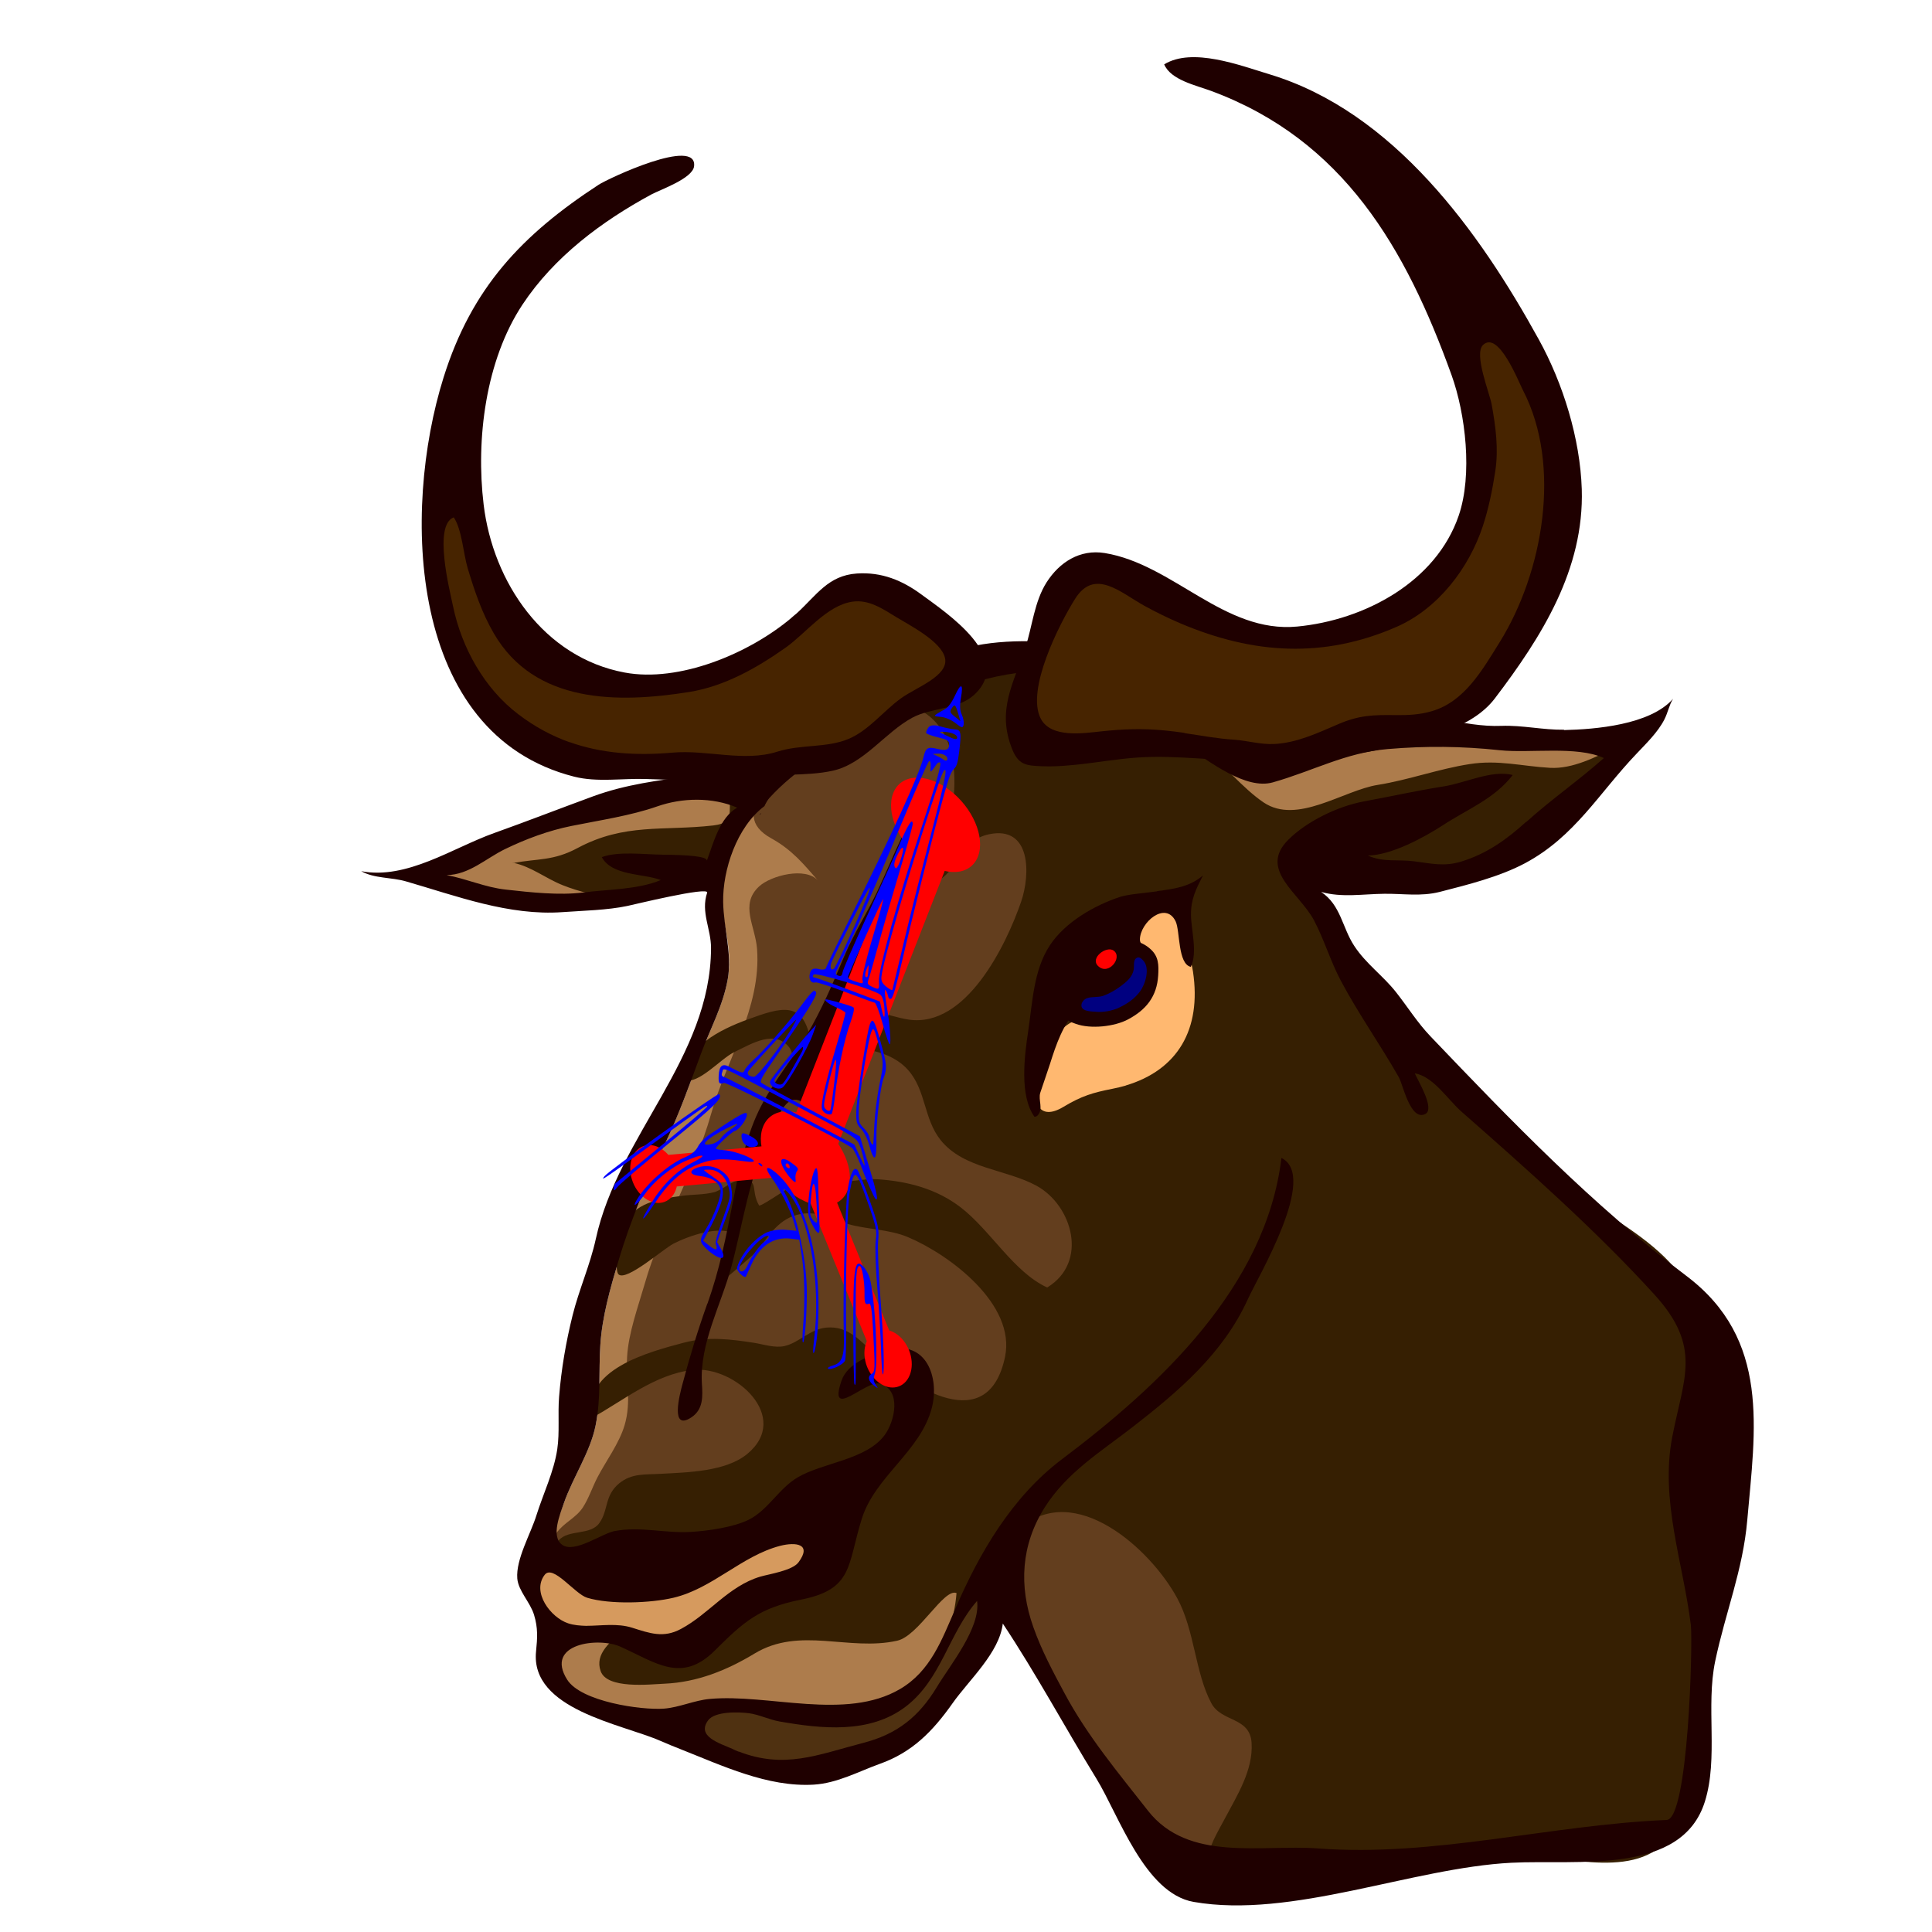
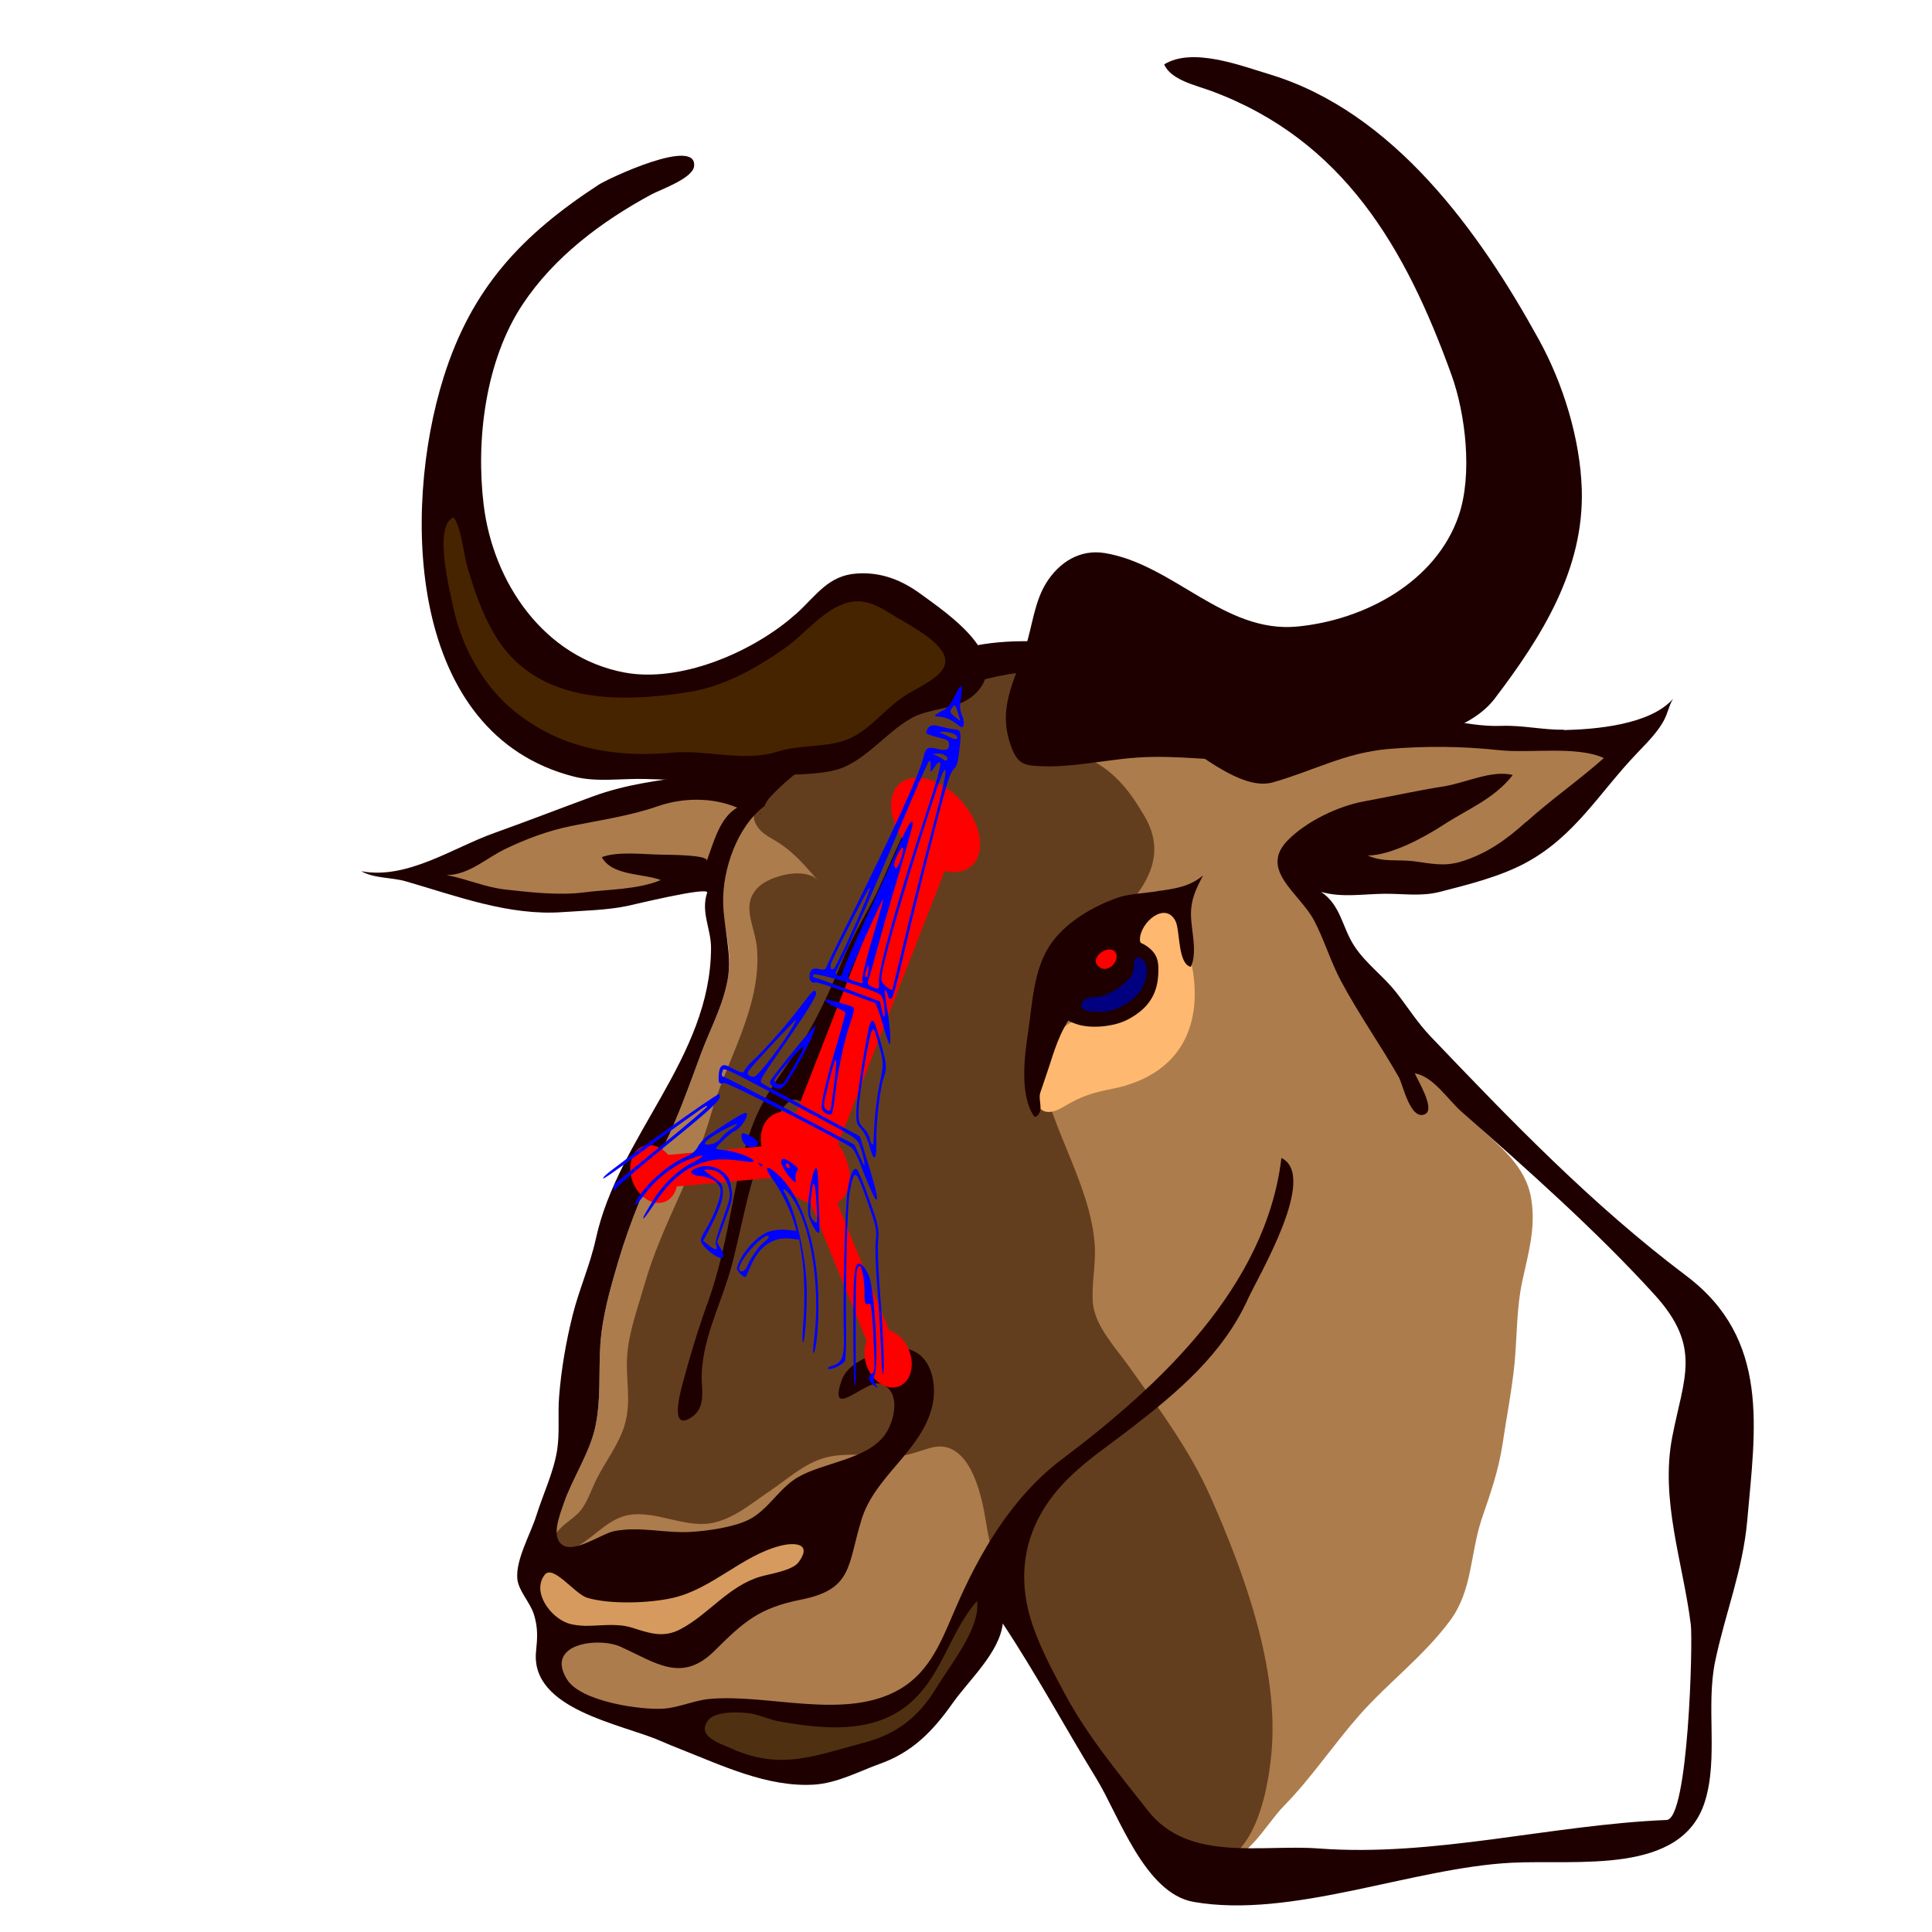
<svg xmlns="http://www.w3.org/2000/svg" xmlns:ns1="http://www.inkscape.org/namespaces/inkscape" xmlns:ns2="http://sodipodi.sourceforge.net/DTD/sodipodi-0.dtd" xmlns:xlink="http://www.w3.org/1999/xlink" id="Ebene_2" xml:space="preserve" overflow="visible" viewBox="0 0 256 256" version="1.1" enable-background="new 0 0 522.521 296.74" ns1:version="0.91 r13725" ns2:docname="Gnu-Head-v2.svg" style="overflow:visible">
  <defs id="defs283">
    <defs id="defs5">
      <rect width="400" height="150" x="113.69" y="130.31" id="XMLID_1_" />
    </defs>
    <clipPath id="XMLID_3_">
      <use id="use9" xlink:href="#XMLID_1_" x="0" y="0" width="522.521" height="296.74" />
    </clipPath>
  </defs>
  <ns2:namedview pagecolor="#ffffff" bordercolor="#666666" borderopacity="1" objecttolerance="10" gridtolerance="10" guidetolerance="10" ns1:pageopacity="0" ns1:pageshadow="2" ns1:window-width="1217" ns1:window-height="776" id="namedview281" showgrid="false" fit-margin-top="0" fit-margin-left="0" fit-margin-right="0" fit-margin-bottom="0" ns1:zoom="1.4142136" ns1:cx="155.24392" ns1:cy="169.45385" ns1:window-x="63" ns1:window-y="24" ns1:window-maximized="1" ns1:current-layer="Ebene_2" />
  <rect height="37.37" width="189.96" y="120.87" x="-202.051" display="none" id="rect63" style="fill:#ffffff;display:none" />
  <rect id="button_2_" height="14" width="138" onclick="window.open('http://www.google.de')" y="156.57" x="-236.421" style="opacity:0;fill:#7a4f22" />
  <path d="m 198.774,98.131 c -1.974,-0.116 -3.908,-0.59 -5.855,-0.54 -6.15,0.161 -11.575,0.819 -17.597,-1.35 -3.051,-1.103 -6.085,-2.202 -9.11,-3.163 -8.132,-2.565 -16.351,-6.36 -25.06,-5.989 -3.788,0.151 -7.392,1.11 -11.127,1.801 -5.728,1.066 -11.208,2.487 -16.466,5.051 -3.379,1.654 -6.434,4.15 -9.3,6.6 -1.161,0.998 -2.256,1.972 -3.259,2.981 -2.433,0.166 -4.519,0.53 -6.933,0.423 -2.229,-0.099 -4.884,0.174 -7.014,0.858 -1.766,0.561 -3.146,1.383 -5.008,1.704 -2.952,0.501 -5.544,1.421 -8.5,2.029 -3.181,0.641 -5.368,1.986 -8.222,3.286 -1.157,0.519 -2.512,0.465 -3.697,1.016 -1.707,0.786 -3.4,1.577 -5.159,2.137 1.311,0.49 2.166,1.619 3.447,2.223 1.193,0.569 2.593,0.756 3.852,1.203 1.098,0.388 2.215,0.685 3.355,0.924 2.022,0.412 4.085,0.624 6.178,0.756 6.758,0.416 13.126,-3.767 19.889,-2.81 0.656,0.091 1.355,0.173 2.05,0.212 0.313,4.06 1.934,8.077 1.196,12.234 -0.617,3.534 -2.343,6.626 -3.573,9.954 -1.484,4.023 -2.892,7.993 -4.743,11.867 -2.41,5.065 -4.613,10.238 -6.2,15.614 -1.058,3.586 -2.126,7.279 -2.37,11.044 -0.24,3.682 0.107,7.008 -0.632,10.707 -0.712,3.516 -3.013,6.859 -4.194,10.25 -1.136,3.283 -2.953,6.399 -3.354,9.91 -0.297,2.56 1.156,4.752 1.244,7.141 0.067,2 -0.843,4.177 0.677,5.982 1.34,1.576 4.335,2.709 6.136,3.983 10.22,7.209 25.81,9.748 36.325,2.239 6.779,-4.839 13.837,-11.285 17.328,-18.963 -0.475,1.038 4.039,6.339 4.619,7.463 1.228,2.378 2.075,5.058 3.355,7.439 3.054,5.717 7.192,10.63 11.054,15.565 2.162,2.768 4.45,6.119 8.179,6.776 4.704,0.817 7.081,-4.596 9.925,-7.488 3.441,-3.48 6.497,-8.062 9.942,-11.964 3.834,-4.328 8.559,-7.844 12.006,-12.52 2.991,-4.06 2.606,-8.832 4.237,-13.631 1.126,-3.279 2.194,-6.323 2.711,-9.805 0.514,-3.492 1.218,-7.037 1.576,-10.574 0.346,-3.685 0.253,-7.344 1.041,-11 0.787,-3.665 1.799,-6.997 1.175,-10.825 -0.72,-4.508 -4.244,-6.958 -7.248,-9.91 -2.609,-2.554 -3.568,-5.904 -5.844,-8.637 -1.445,-1.722 -3.487,-3.576 -5.159,-5.205 -1.961,-1.915 -4.72,-2.797 -6.306,-5.134 -1.117,-1.637 -1.773,-4.366 -2.644,-6.215 -0.683,-1.452 -2.504,-3.956 -1.826,-6.099 0.736,-2.35 2.796,-1.641 5.443,-1.854 5.057,-0.389 10.683,0.828 15.565,-0.899 4.284,-1.527 9.065,-4.688 12.35,-7.829 2.723,-2.627 4.51,-6.208 7.347,-8.613 -4.917,0.837 -10.52,-0.154 -15.482,-0.345 -0.07,0.042 -0.181,0.042 -0.293,0.028 z" id="path19" ns1:connector-curvature="0" style="fill:#ad7c4c" />
  <path d="m 93.55,201.918 c 3.233,-0.272 5.831,-2.588 8.419,-4.323 3.02,-2.038 5.254,-4.346 8.891,-4.732 2.738,-0.297 5.439,0.096 8.18,0.038 1.891,-0.004 4.056,-1.319 5.685,-1.232 4.032,0.241 5.399,6.693 5.886,9.809 0.678,4.323 1.678,7.411 3.129,11.479 1.419,3.943 2.267,7.671 5.107,10.795 2.55,2.811 4.921,5.263 6.995,8.483 3.037,4.727 10.192,19.002 17.32,13.765 3.66,-2.684 4.9,-9.342 5.307,-13.65 1.047,-11.198 -3.572,-23.824 -8.006,-33.88 -2.766,-6.284 -6.864,-11.772 -10.823,-17.343 -1.77,-2.493 -4.533,-5.402 -4.815,-8.384 -0.241,-2.258 0.391,-5.153 0.247,-7.582 -0.512,-8.694 -6.746,-16.687 -7.467,-25.465 -0.448,-5.453 2.828,-10.818 6.638,-14.531 4.697,-4.598 11.611,-9.935 7.407,-17.024 -1.399,-2.352 -2.625,-4.2 -4.772,-5.958 -1.731,-1.415 -3.976,-2.183 -5.566,-3.763 -1.833,-1.826 -2.285,-4.091 -3.326,-6.348 -3.054,-6.642 -10.641,-2.614 -15.498,-0.228 -5.156,2.528 -10.384,4.962 -15.142,8.243 -3.621,2.501 -11.345,7.569 -5.138,11.004 2.796,1.544 4.345,3.494 6.185,5.591 -1.643,-1.863 -6.253,-0.676 -7.819,0.784 -2.584,2.413 -0.493,5.205 -0.26,8.285 0.581,7.776 -4.095,14.725 -6.119,21.947 -2.194,7.785 -6.561,14.664 -8.774,22.441 -0.867,3.009 -2.162,6.526 -2.329,9.688 -0.176,3.139 0.596,5.903 -0.331,9.025 -0.723,2.427 -2.459,4.718 -3.618,6.947 -0.655,1.285 -1.135,2.747 -1.911,3.946 -0.938,1.422 -2.507,2.004 -3.484,3.369 -1.591,2.156 0.042,3.013 2.085,2.122 2.472,-1.083 4.263,-3.607 6.93,-4.362 3.307,-0.934 7.132,1.23 10.587,1.051 0.07,-0.014 0.14,-0.028 0.209,-0.014 z" id="path21" ns1:connector-curvature="0" style="fill:#633e1e" />
-   <path d="m 114.863,92.743 c -3.202,2.377 -6.058,5.175 -9.219,7.604 -1.484,1.147 -3.111,2.462 -4.859,3.179 -0.99,0.398 -2.877,0.297 -3.561,1.332 -1.305,1.995 0.762,4.126 -2.729,4.521 -6.653,0.752 -11.724,-0.343 -17.952,2.983 -3.226,1.732 -5.223,1.376 -8.525,1.989 -0.145,-0.064 -0.137,-0.071 0.013,-0.025 2.403,0.519 4.237,2.048 6.508,2.958 4.38,1.754 10.067,2.419 14.637,1.066 5.649,-1.675 6.62,-6.44 9.755,-10.863 3.682,-5.171 11.374,-7.339 16.612,-10.538 3.009,-1.838 4.744,-4.653 7.911,-1.78 3.175,2.879 3.33,7.956 2.745,11.848 -0.461,2.937 -1.347,4.727 -2.727,7.266 -1.128,2.07 -1.263,3.69 1.022,2.295 2.568,-1.563 2.797,-5.263 6.592,-6.042 5.552,-1.132 5.457,5.316 4.226,8.922 -2.008,5.841 -7.323,16.76 -14.906,15.643 -2.938,-0.435 -5.799,-2.166 -8.688,-0.356 -1.616,1.016 -2.172,3.48 -4.265,3.42 -0.907,-5.721 -3.908,-4.718 -8.434,-3.061 -3.456,1.27 -8.443,3.616 -8.333,8.005 1.847,0.636 4.787,-2.807 6.557,-3.672 2.451,-1.199 5.46,-3.062 7.365,-0.617 0.874,1.131 0.137,4.498 2.63,3.33 2.536,-4.402 10.041,-3.833 13.084,-0.374 2.398,2.691 2.049,6.439 4.311,9.284 3.071,3.833 8.672,3.845 12.722,6.063 4.737,2.599 6.91,10.112 1.406,13.474 -4.419,-2.007 -7.541,-7.608 -11.473,-10.622 -3.219,-2.473 -7.04,-3.456 -11.033,-3.72 -1.657,-0.095 -3.305,0.342 -4.953,0.332 -1.221,-0.02 -2.906,-0.762 -4.016,-0.653 -1.047,0.105 -6.515,4.117 -6.709,3.784 -1.231,-2.133 0.209,-3.496 -2.588,-3.368 -0.803,0.038 -2.394,1.364 -3.34,1.613 -1.368,0.366 -2.903,0.294 -4.313,0.494 -3.107,0.426 -6.217,0.844 -7.815,3.996 -0.442,0.868 -1.242,5.829 -0.542,6.425 1.066,0.888 5.893,-3.373 7.236,-4.073 1.914,-0.997 6.193,-2.55 8.224,-1.245 -0.461,1.985 -0.659,3.817 -1.216,5.735 -0.034,0.103 3.932,-3.246 4.416,-3.902 1.583,-2.198 2.953,-4.271 5.918,-4.598 2.109,-0.205 3.76,0.821 5.741,1.379 2.571,0.745 5.502,0.698 7.995,1.745 5.527,2.323 14.336,8.905 12.878,15.871 -2.237,10.649 -12.31,4.069 -17.173,-0.315 -2.092,-1.881 -3.635,-3.831 -6.525,-3.559 -2.194,0.218 -3.547,1.974 -5.482,2.431 -1.269,0.314 -2.811,-0.216 -4.109,-0.423 -3.124,-0.484 -6.092,-0.844 -9.227,-0.024 -4.706,1.251 -13.567,3.534 -12.249,9.989 4.166,-2.274 8.373,-5.813 13.403,-6.367 5.576,-0.578 13.114,6.267 7.188,11.146 -2.842,2.334 -7.912,2.424 -11.406,2.617 -2.103,0.133 -3.869,-0.113 -5.565,1.28 -1.951,1.64 -1.385,3.487 -2.582,5.206 -1.198,1.743 -4.101,0.815 -5.436,2.356 -2.106,2.348 1.981,2.381 3.538,2.431 2.216,0.085 7.386,0.445 8.316,2.793 2.208,5.524 -7.893,7.485 -6.277,12.07 0.836,2.419 6.454,1.767 8.476,1.676 4.317,-0.187 8.267,-1.781 11.92,-3.996 6.004,-3.629 12.481,-0.274 18.886,-1.697 2.843,-0.614 6.197,-7.019 7.875,-6.314 -0.134,1.833 -0.603,3.611 -0.977,5.4 2.726,-4.584 5.321,-10.416 9.384,-13.973 7.275,-6.365 17.314,2.73 20.84,9.257 2.32,4.272 2.356,9.866 4.518,13.909 1.354,2.55 5.115,1.774 5.333,5.261 0.225,3.584 -1.894,6.92 -3.506,9.956 -1.076,2.034 -2.233,3.823 -2.413,6 5.579,0.858 13.377,0.201 19.247,-0.079 7.393,-0.355 14.565,-1.452 21.847,-1.15 6.578,0.271 16.553,3.77 20.796,-3.004 5.156,-8.232 4.316,-26.989 1.629,-36.097 0.529,-6.242 -1.202,-12.352 -0.782,-18.527 0.272,-3.997 2.729,-8.111 2.551,-12.054 -0.502,-11.183 -15.309,-15.383 -22.041,-22.098 -4.154,-4.147 -6.744,-7.807 -11.089,-12.003 -3.983,-3.81 -7.979,-7.577 -11.857,-11.488 -2.401,-2.412 -6.808,-8.601 -6.965,-12.155 -0.211,-4.891 5.862,-2.639 8.614,-2.402 4.692,0.392 10.186,-0.059 14.633,-1.63 2.676,-0.944 5.201,-2.008 7.4,-3.802 3.609,-2.97 7.48,-7.643 10.235,-11.419 -2.694,1.319 -5.749,2.92 -8.755,2.75 -3.752,-0.211 -6.838,-1.093 -10.644,-0.497 -4.12,0.635 -8.073,2.101 -12.182,2.758 -4.565,0.723 -10.665,5.315 -15.116,2.331 -2.825,-1.905 -5.226,-5.048 -8.112,-7.136 -3.745,-2.711 -7.915,-4.937 -11.024,-8.422 -3.608,-4.048 -9.386,-4.759 -14.735,-4.313 -4.168,0.348 -8.067,0.532 -12.012,2.392 -2.317,1.089 -4.578,2.317 -6.658,3.866 z" id="path23" ns1:connector-curvature="0" style="fill:#361f02" ns2:nodetypes="ccccccccccccccccccccccccccccccccccccccccsccccccccccccccccccccccccccccccccccccccccccccccccccccccccc" />
  <path d="m 93.745,172.733 c 1.567,-4.401 2.461,-8.776 3.351,-13.403 0.782,-4.016 1.671,-8.45 3.42,-12.102 1.721,-3.612 4.313,-6.627 6.349,-10.033 1.981,-3.325 3.502,-6.898 4.993,-10.465 1.225,-2.925 2.945,-5.589 4.328,-8.482 2.165,-4.542 4.129,-10.147 7.349,-13.994 -1.527,1.823 -1.045,4.136 -1.886,6.178 -0.847,2.066 -2.128,3.979 -2.916,6.171 -0.87,2.43 -2.064,4.796 -3.046,7.114 -2.177,5.067 -4.124,9.744 -4.9,15.174 -0.621,4.362 -0.234,10.214 -2.648,14.05 -1.471,2.314 -3.344,3.672 -3.054,0.521 0.159,-1.611 3.362,-7.731 0.209,-7.739 -1.615,-0.008 -2.805,3.71 -3.372,4.833 -2.642,5.309 -3.464,11.512 -4.987,17.215 -1.369,5.125 -4.249,10.192 -3.928,15.585 0.109,1.637 0.201,3.367 -1.354,4.427 -2.927,1.967 -1.56,-3.09 -1.235,-4.328 0.977,-3.671 2.024,-7.132 3.308,-10.719 z" id="path31" ns1:connector-curvature="0" style="fill:#1f0000" />
  <path d="m 149.142,143.841 c 6.913,-2.052 10.077,-7.446 8.938,-15.077 -0.233,-1.566 -0.839,-3.117 -0.903,-4.688 -0.067,-1.534 0.959,-3.498 -0.303,-4.852 -1.205,-1.281 -2.36,0.477 -3.154,1.214 -1.105,1.04 -2.663,1.626 -3.221,3.156 -0.223,0.613 -0.022,0.878 0.253,1.429 0.49,0.974 0.399,2.163 0.493,3.23 0.082,0.93 0.176,1.869 0.117,2.79 -0.134,2.011 -1.262,3.355 -3.182,3.947 -1.618,0.501 -3.213,-0.367 -4.786,-0.059 -6.328,1.262 -9.015,15.688 -2.465,11.724 2.401,-1.445 3.916,-1.881 6.434,-2.377 0.656,-0.126 1.242,-0.279 1.814,-0.433 z" id="path33" ns1:connector-curvature="0" style="fill:#ffb870" />
  <path d="m 153.329,118.076 c 2.207,-0.286 4.332,-0.565 6.067,-2.075 -0.932,1.854 -1.612,3.136 -1.584,5.279 0.032,2.024 0.892,4.938 -0.024,6.835 -1.74,-0.389 -1.411,-4.764 -2.008,-6.025 -1.33,-2.757 -4.72,0.126 -4.736,2.403 0.006,0.899 1.164,1.091 1.312,1.957 0.416,2.427 -2.846,3.394 -4.349,4.105 -1.673,0.784 -4.039,1.844 -5.279,3.173 -1.861,1.967 -2.793,4.683 -3.59,7.219 -0.416,1.281 -0.881,2.588 -1.294,3.84 -0.303,0.946 0.431,2.156 -0.32,2.976 -0.128,0.145 -0.268,0.208 -0.456,0.212 -2.01,-2.793 -1.318,-8.104 -0.83,-11.314 0.571,-3.78 0.701,-8.105 2.87,-11.393 2.011,-3.071 5.918,-5.319 9.339,-6.436 1.075,-0.335 2.959,-0.475 4.871,-0.726 z" id="path37" ns1:connector-curvature="0" style="fill:#1f0000" />
  <path d="m 148.095,125.11 c -3.111,1.386 -5.931,5.9 -6.614,8.312 -0.477,1.682 -0.349,1.721 1.061,2.242 1.975,0.72 5.146,0.37 6.938,-0.593 2.408,-1.278 3.819,-3.054 3.986,-5.812 0.08,-1.376 0.074,-2.5 -0.988,-3.468 -1.396,-1.284 -2.917,-1.34 -4.383,-0.684 z" id="path39" ns1:connector-curvature="0" style="fill:#1f0000" />
  <path d="m 148.193,133.555 c 0.052,-0.026 0.105,-0.047 0.161,-0.075 1.072,-0.508 1.996,-1.158 2.709,-2.117 0.702,-0.935 1.362,-3.082 0.43,-4.076 -0.25,-0.272 -0.606,-0.638 -1.002,-0.272 -0.328,0.308 -0.198,1.034 -0.262,1.428 -0.179,1.023 -0.938,1.637 -1.717,2.223 -0.71,0.525 -1.491,0.983 -2.325,1.283 -0.71,0.246 -1.51,0.075 -2.172,0.321 -0.399,0.151 -0.805,0.624 -0.712,1.079 0.145,0.698 1.373,0.669 1.933,0.715 0.935,0.098 2.094,-0.126 2.959,-0.502 z" id="path41" ns1:connector-curvature="0" style="fill:#000080" />
  <path d="m 142.065,101.383 c 2.931,-0.274 5.898,-0.83 8.776,-1.013 5.206,-0.338 10.481,0.516 15.702,0.412 6.014,-0.128 11.957,-0.38 17.741,-1.813 4.691,-1.161 10.763,-2.437 13.798,-6.434 6.197,-8.155 11.841,-17.089 11.511,-27.726 C 209.378,58.134 207.122,50.817 203.902,44.987 196.04,30.703 184.663,14.814 168.215,9.845 164.297,8.661 158.002,6.231 154.261,8.528 c 0.867,2.075 4.217,2.775 6.211,3.516 17.564,6.5 25.807,20.855 31.862,37.643 1.859,5.16 2.811,13.201 0.953,18.633 -3.004,8.796 -12.488,13.854 -21.402,14.701 -9.678,0.921 -16.418,-8.252 -25.504,-9.739 -3.287,-0.53 -5.991,1.209 -7.699,3.877 -1.627,2.558 -1.897,5.833 -2.805,8.627 -1.556,4.758 -3.835,8.25 -1.773,13.449 0.842,2.102 1.807,2.214 3.937,2.296 1.326,0.056 2.666,-0.014 4.02,-0.154 z" id="path43" ns1:connector-curvature="0" style="fill:#1f0000" />
  <path d="M 104.869,81.87 C 99.233,86.624 89.981,90.461 82.777,89.116 72.064,87.124 65.321,77.175 64.083,66.849 63.042,58.193 64.345,47.74 69.237,40.353 73.412,34.047 79.697,29.345 86.321,25.759 87.478,25.135 91.766,23.661 91.968,22.041 92.44,18.089 80.6,23.647 79.321,24.479 69.17,31.107 62.503,38.12 58.776,50.011 c -5.535,17.63 -4.824,47.288 17.304,52.9 3.073,0.777 6.37,0.204 9.501,0.311 4.447,0.145 8.912,0.361 13.338,-0.244 3.651,-0.501 7.94,-0.084 11.413,-0.851 4.162,-0.92 6.927,-5.074 10.559,-7.032 2.462,-1.332 6.038,-1.071 8.157,-2.998 5.42,-4.924 -3.681,-10.904 -6.903,-13.287 -2.572,-1.902 -5.298,-3.037 -8.608,-2.817 -3.792,0.257 -5.333,2.872 -7.95,5.261 -0.251,0.195 -0.475,0.405 -0.726,0.614 z" id="path45" ns1:connector-curvature="0" style="fill:#1f0000" />
  <path d="m 100.863,107.719 -0.184,0.165 c 0.028,0.126 0.098,0.028 0.181,-0.167 z M 207.246,96.693 c -2.773,0.043 -5.53,-0.618 -8.305,-0.511 -5.154,0.209 -10.054,-2.05 -15.247,-1.318 -2.985,0.427 -6.027,0.846 -8.891,1.807 -2.321,0.776 -4.155,2.607 -6.363,3.346 -6.211,2.088 -6.353,-4.937 -9.201,-8.253 -2.493,-2.896 -10.56,-5.188 -14.514,-5.944 -5.013,-0.98 -11.472,-1.258 -16.315,-0.088 -9.784,2.353 -15.265,9.751 -23.81,13.755 -8.528,3.989 -17.272,2.821 -26.024,6.035 -4.344,1.593 -8.857,3.347 -13.12,4.868 -5.446,1.944 -11.544,6.203 -17.592,5.046 1.738,0.988 3.999,0.789 5.926,1.35 6.722,1.941 13.663,4.591 20.77,4.074 2.736,-0.197 5.905,-0.253 8.578,-0.819 0.604,-0.117 10.864,-2.635 10.562,-1.753 -0.868,2.611 0.523,4.772 0.516,7.342 -0.054,14.556 -12.294,24.854 -15.272,38.552 -0.756,3.45 -2.223,6.691 -3.073,10.111 -0.884,3.552 -1.499,7.142 -1.787,10.774 -0.187,2.331 0.091,4.712 -0.244,6.966 -0.437,2.955 -1.861,5.893 -2.757,8.74 -0.755,2.452 -2.745,5.83 -2.539,8.388 0.14,1.651 1.704,3.124 2.218,4.803 0.529,1.743 0.455,3.029 0.267,4.856 -0.78,7.711 11.386,9.619 16.466,11.848 0.938,0.399 1.802,0.773 2.639,1.09 5.548,2.187 11.579,5.074 17.688,4.715 3.103,-0.186 5.914,-1.728 8.729,-2.745 4.339,-1.534 7.064,-4.344 9.691,-8.069 2.151,-3.046 6.191,-6.679 6.634,-10.532 4.418,6.645 8.232,13.755 12.416,20.57 2.946,4.8 6.377,15.176 12.866,16.313 12.999,2.274 28.934,-4.515 42.119,-5.187 8.779,-0.447 22.557,1.701 25.629,-8.104 1.807,-5.767 0.106,-12.605 1.369,-18.618 1.361,-6.472 3.672,-12.061 4.246,-18.657 1.054,-12.058 3.101,-23.972 -8.077,-32.391 -12.482,-9.404 -23.14,-20.464 -33.889,-31.724 -1.774,-1.861 -2.994,-3.855 -4.543,-5.823 -1.717,-2.201 -4.021,-3.795 -5.576,-6.183 -1.597,-2.43 -1.764,-5.4 -4.381,-7.139 2.759,0.782 5.563,0.272 8.374,0.246 2.517,-0.031 4.815,0.385 7.337,-0.247 3.689,-0.946 7.907,-1.995 11.289,-3.792 6.627,-3.534 9.805,-9.301 14.807,-14.531 1.278,-1.355 2.81,-2.833 3.667,-4.508 0.494,-0.962 0.625,-1.898 1.161,-2.758 -3.057,3.475 -10.342,4.048 -14.446,4.145 z M 87.799,113.247 c -2.391,-0.014 -5.854,-0.493 -8.059,0.328 1.372,2.517 5.494,2.135 7.816,3.037 -3.044,1.277 -7.021,1.224 -10.249,1.644 -3.217,0.41 -7.022,-0.017 -10.287,-0.38 -2.741,-0.297 -5.147,-1.421 -7.836,-1.921 2.98,-0.035 5.235,-2.242 7.759,-3.457 2.765,-1.34 5.77,-2.452 8.779,-3.055 3.721,-0.751 7.875,-1.365 11.347,-2.586 3.341,-1.171 7.296,-1.252 10.615,0.158 -2.342,1.33 -3.146,4.699 -4.035,7.06 0.209,-0.614 -2.61,-0.796 -5.862,-0.823 z m 114.409,-4.341 c -2.593,2.355 -5.22,4.222 -8.58,5.254 -2.281,0.695 -3.939,0.262 -6.298,-0.039 -2.056,-0.267 -4.062,0.166 -6.08,-0.758 3.103,-0.049 7.379,-2.357 9.939,-4.016 3.283,-2.151 6.817,-3.484 9.258,-6.658 -2.804,-0.692 -6.203,1.036 -9.116,1.507 -3.555,0.554 -7.058,1.345 -10.633,2 -3.425,0.635 -7.555,2.63 -10.01,5.093 -3.958,3.968 1.492,7.026 3.424,10.656 1.334,2.536 2.184,5.411 3.531,7.963 2.388,4.485 5.248,8.506 7.721,12.852 0.519,0.918 1.531,5.845 3.492,4.852 1.336,-0.688 -0.997,-4.452 -1.39,-5.389 2.48,0.422 4.345,3.459 6.211,5.097 8.543,7.502 17.845,15.752 25.548,24.222 6.335,6.966 3.872,10.994 2.352,18.88 -1.613,8.376 1.436,16.619 2.465,24.869 0.283,2.274 -0.313,25.744 -3.203,25.864 -15.384,0.641 -30.758,4.926 -46.139,3.775 -7.622,-0.568 -17.222,1.859 -22.594,-5.009 -3.862,-4.935 -8,-9.85 -11.054,-15.565 -1.52,-2.832 -3.051,-5.695 -4.13,-8.758 -1.941,-5.446 -1.63,-10.883 1.498,-15.843 2.952,-4.667 7.42,-7.371 11.635,-10.649 6.09,-4.725 12.006,-9.738 15.289,-16.954 1.35,-3.001 9.37,-16.318 4.452,-18.714 -2.05,17.08 -16.154,30.184 -29.123,39.947 -6.552,4.953 -10.883,12.348 -14.065,19.734 -1.831,4.218 -3.318,8.326 -7.36,10.694 -7.215,4.221 -17.43,0.583 -25.228,1.306 -2.013,0.183 -4.011,1.124 -6.027,1.281 -3.039,0.229 -11.004,-0.931 -12.834,-3.83 -3.05,-4.817 4.198,-5.689 7.085,-4.362 4.706,2.131 8.076,4.821 12.393,0.574 3.951,-3.929 5.932,-5.703 11.467,-6.818 6.973,-1.366 6.157,-4.546 8.08,-10.691 1.764,-5.671 7.838,-8.97 9.308,-14.799 0.994,-4.003 -0.775,-8.881 -5.702,-7.617 -2.279,0.603 -5.457,1.683 -6.285,4.088 -1.856,5.429 3.27,-0.145 5.099,0.395 2.9,0.86 1.958,4.993 0.627,6.801 -2.454,3.315 -8.164,3.635 -11.534,5.616 -2.475,1.45 -3.935,4.346 -6.485,5.611 -2.02,1.005 -5.425,1.486 -7.674,1.616 -3.394,0.209 -6.651,-0.759 -10.1,-0.114 -1.703,0.324 -5.297,2.988 -6.934,1.831 -1.574,-1.098 -0.246,-4.168 0.218,-5.54 1.181,-3.392 3.482,-6.734 4.194,-10.25 0.74,-3.699 0.392,-7.025 0.632,-10.707 0.244,-3.766 1.312,-7.459 2.37,-11.044 1.588,-5.376 3.791,-10.549 6.2,-15.614 1.851,-3.873 3.26,-7.844 4.743,-11.867 1.23,-3.329 2.955,-6.42 3.573,-9.954 0.596,-3.351 -0.556,-6.792 -0.613,-10.199 -0.075,-4.246 1.806,-9.964 5.469,-12.708 0.197,-0.41 0.426,-0.832 0.669,-1.094 3.39,-3.701 7.755,-6.379 12.306,-8.418 4.561,-2.042 9.07,-4.923 13.752,-6.542 3.36,-1.167 7.473,-1.919 11.032,-1.874 4.212,0.054 6.074,2.803 9.248,5.17 2.737,2.035 6.083,2.941 8.902,4.821 3.14,2.091 7.88,5.785 11.439,4.792 5.276,-1.484 9.628,-3.94 15.234,-4.419 5.027,-0.43 9.893,-0.38 14.833,0.152 4.024,0.433 10.242,-0.61 13.816,1.041 -3.308,2.945 -7.035,5.527 -10.287,8.472 z" id="path47" ns1:connector-curvature="0" style="fill:#1f0000" />
  <path d="m 145.485,127.986 c 1.387,1.375 3.339,-1.146 2.068,-2.036 -0.949,-0.656 -3.14,0.977 -2.066,2.038 z" id="path49" ns1:connector-curvature="0" style="fill:#ff0000" />
-   <path d="m 156.958,97.112 c -0.853,-0.13 -1.728,-0.237 -2.613,-0.322 -2.962,-0.288 -5.464,-0.197 -8.469,0.123 -2.332,0.243 -6.574,0.913 -7.953,-1.655 -2.042,-3.822 2.5,-12.683 4.532,-15.909 2.597,-4.133 6.051,-0.803 9.18,0.921 1.495,0.828 3.213,1.664 4.808,2.343 9.573,4.052 18.907,4.694 28.618,0.444 5.522,-2.424 9.6,-7.802 11.438,-13.394 0.747,-2.289 1.255,-4.758 1.632,-7.224 0.451,-2.963 0.054,-5.921 -0.477,-8.842 -0.262,-1.485 -2.398,-6.687 -1.147,-7.885 2.055,-1.964 4.711,4.884 5.295,6.003 5.181,10 2.642,24.155 -3.073,33.351 -2.283,3.661 -4.652,7.908 -9.016,9.17 -1.562,0.459 -3.11,0.539 -4.786,0.519 -2.983,-0.046 -4.873,0.021 -7.591,1.195 -2.743,1.171 -5.505,2.497 -8.535,2.635 -1.764,0.075 -3.46,-0.428 -5.185,-0.567 -2.317,-0.14 -4.466,-0.558 -6.672,-0.879 z" id="path51" ns1:connector-curvature="0" style="fill:#472400" />
  <path d="m 75.489,98.34 c 4.268,1.514 8.809,1.807 13.61,1.389 4.578,-0.412 9.483,1.278 13.906,-0.131 3.11,-0.988 6.461,-0.473 9.378,-1.664 2.731,-1.126 4.687,-3.752 7.048,-5.435 2.008,-1.443 6.296,-2.937 5.788,-5.3 -0.463,-2.187 -4.648,-4.33 -6.405,-5.396 -1.88,-1.147 -3.689,-2.403 -5.893,-2.074 -3.38,0.508 -6.147,4.187 -8.783,6.058 -3.809,2.698 -8.122,5.15 -12.793,5.901 -9.487,1.517 -20.503,1.559 -25.906,-7.753 -1.591,-2.733 -2.561,-5.628 -3.467,-8.642 -0.571,-1.897 -0.763,-5.143 -1.848,-6.741 -2.737,1.031 -0.543,9.617 -0.088,11.808 1.133,5.45 4.141,10.881 8.652,14.291 2.177,1.661 4.438,2.861 6.783,3.699 z" id="path53" ns1:connector-curvature="0" style="fill:#472400" />
  <path d="m 97.862,232.08 c 6.066,2.357 10.404,0.463 16.477,-1.126 4.547,-1.165 7.417,-3.48 9.797,-7.406 1.754,-2.917 5.831,-7.868 5.329,-11.412 -3.789,4.337 -4.708,10.382 -9.476,14.017 -4.776,3.622 -11.127,2.924 -16.694,1.951 -1.394,-0.244 -2.73,-0.925 -4.064,-1.093 -1.308,-0.166 -4.497,-0.293 -5.411,0.953 -1.535,2.113 1.473,3.006 3.233,3.773 0.279,0.154 0.544,0.265 0.81,0.363 z" id="path55" ns1:connector-curvature="0" style="fill:#4f3111" />
  <path d="m 77.722,215.429 c 1.957,0 4.055,-0.378 6.063,0.26 2.303,0.727 4.131,1.403 6.443,0.154 3.746,-1.997 6.279,-5.665 10.514,-6.93 1.234,-0.355 4.232,-0.798 5.062,-1.894 1.83,-2.472 -0.375,-2.708 -2.429,-2.189 -5.094,1.325 -8.926,5.632 -14.114,6.874 -3.047,0.726 -8.404,0.928 -11.458,0.007 -1.65,-0.501 -4.526,-4.475 -5.632,-3.037 -1.754,2.288 0.803,5.672 3.119,6.427 0.754,0.251 1.577,0.307 2.415,0.335 z" id="path57" ns1:connector-curvature="0" style="fill:#d69a5e" />
  <g id="g4950" transform="matrix(0.99,0.144,-0.221,1.517,27.236,-74.492)">
    <g style="fill:#ff0000" transform="matrix(0.942,0.334,-0.334,0.942,7.522,-128.587)" id="g4921">
      <path d="m 184.499,218.257 6.475,0 0,-32.016 -6.475,0 0,32.016" style="font-style:normal;font-variant:normal;font-weight:500;font-stretch:normal;font-size:72px;line-height:125%;font-family:Orbitron;-inkscape-font-specification:'Orbitron Medium';text-align:start;letter-spacing:0px;word-spacing:0px;writing-mode:lr-tb;text-anchor:start;fill:#ff0000;fill-opacity:1;stroke:none" id="path3056-7" ns1:connector-curvature="0" />
      <ellipse style="fill:#ff0000;fill-opacity:1;stroke:none" id="path3008-0" cx="187.737" cy="218.257" rx="6.538" ry="3.357" />
      <ellipse style="fill:#ff0000;fill-opacity:1;stroke:none" id="path3008-4-1-9" cx="187.737" cy="186.241" rx="6.538" ry="3.357" />
      <path d="m 173.693,227.471 -2.973,-1.61 14.043,-7.605 2.973,1.61 -14.043,7.605" style="font-style:normal;font-variant:normal;font-weight:500;font-stretch:normal;font-size:72px;line-height:125%;font-family:Orbitron;-inkscape-font-specification:'Orbitron Medium';text-align:start;letter-spacing:0px;word-spacing:0px;writing-mode:lr-tb;text-anchor:start;fill:#ff0000;fill-opacity:1;stroke:none" id="path3056-2-6-4-6" ns1:connector-curvature="0" />
      <ellipse style="fill:#ff0000;fill-opacity:1;stroke:none" id="path3008-4-8-0" transform="scale(-1,1)" cx="-170.367" cy="227.825" rx="3.356" ry="2.296" />
      <path d="m 203.792,228.523 2.973,-1.61 -14.043,-7.605 -2.973,1.61 14.043,7.605" style="font-style:normal;font-variant:normal;font-weight:500;font-stretch:normal;font-size:72px;line-height:125%;font-family:Orbitron;-inkscape-font-specification:'Orbitron Medium';text-align:start;letter-spacing:0px;word-spacing:0px;writing-mode:lr-tb;text-anchor:start;fill:#ff0000;fill-opacity:1;stroke:none" id="path3056-2-6-4-6-9" ns1:connector-curvature="0" />
      <ellipse style="fill:#ff0000;fill-opacity:1;stroke:none" id="path3008-4-8-0-2" cx="206.941" cy="228.523" rx="3.356" ry="2.296" />
    </g>
    <path id="path3129-2" d="m 91.385,146.691 c 0.034,-0.1 0.391,-0.689 0.793,-1.308 1.065,-1.64 2.759,-3.084 4.62,-3.937 1.961,-0.9 1.218,-0.926 -0.974,-0.035 -1.808,0.735 -3.721,2.094 -4.717,3.35 -0.806,1.017 -1.482,1.43 -0.934,0.571 0.954,-1.496 3.448,-3.413 5.501,-4.226 0.766,-0.303 1.302,-0.688 1.488,-1.068 0.16,-0.326 0.746,-0.86 1.304,-1.185 3.628,-2.117 4.348,-2.474 4.486,-2.222 0.188,0.342 -0.658,1.433 -1.242,1.601 -0.383,0.11 -2.066,1.464 -2.152,1.73 -0.02,0.061 0.395,0.085 0.922,0.054 1.218,-0.073 3.412,0.174 4.152,0.467 0.39,0.155 -0.038,0.227 -1.357,0.231 -2.895,0.008 -4.259,0.224 -6.085,0.968 -1.883,0.766 -3.332,1.949 -4.654,3.799 -0.838,1.172 -1.305,1.664 -1.15,1.212 z m 7.606,-7.067 c 0.387,-0.1 0.836,-0.357 0.998,-0.57 0.162,-0.213 0.602,-0.572 0.978,-0.798 1.339,-0.803 1.203,-0.866 -0.346,-0.158 -2.582,1.18 -3.459,2.001 -1.63,1.526 z m 17.074,15.37 c -0.146,-4.531 -2.602,-9.666 -5.642,-11.795 -0.919,-0.644 -1.666,-0.82 -0.918,-0.216 1.74,1.405 3.912,5.06 4.615,7.766 0.48,1.848 0.82,4.832 0.538,4.722 -0.091,-0.036 -0.225,-0.703 -0.297,-1.483 -0.188,-2.039 -0.793,-4.413 -1.512,-5.932 l -0.623,-1.317 -1.104,0.013 c -2.297,0.028 -3.953,0.983 -4.703,2.713 -0.222,0.512 -0.436,0.995 -0.475,1.073 -0.122,0.245 -1.408,-0.366 -1.349,-0.64 0.25,-1.159 1.596,-2.607 3.086,-3.32 0.528,-0.252 1.645,-0.484 2.482,-0.515 l 1.523,-0.056 -0.588,-0.815 c -0.737,-1.022 -2.396,-2.561 -3.673,-3.407 -1.164,-0.771 -0.996,-1.055 0.321,-0.54 4.533,1.772 7.947,6.958 8.617,13.086 0.088,0.807 0.069,1.645 -0.043,1.861 -0.124,0.24 -0.223,-0.229 -0.254,-1.198 z m -10.177,-5.327 c 0.406,-0.938 1.215,-1.964 1.872,-2.373 0.337,-0.21 0.503,-0.424 0.37,-0.477 -0.573,-0.224 -2.851,1.838 -3.194,2.891 -0.21,0.646 0.671,0.608 0.953,-0.041 z m 13.186,7.397 c 1.111,-0.329 1.296,-0.949 0.812,-2.713 -0.83,-3.022 -2.331,-11.265 -2.279,-12.517 0.059,-1.424 0.343,-2.021 0.865,-1.817 0.179,0.07 1.156,1.154 2.17,2.409 1.67,2.066 1.852,2.388 1.938,3.412 0.052,0.622 0.645,2.717 1.319,4.656 1.248,3.591 2.085,6.634 1.85,6.727 -0.072,0.028 -0.399,-0.944 -0.728,-2.16 -0.329,-1.216 -1.084,-3.582 -1.678,-5.258 -0.595,-1.675 -1.085,-3.469 -1.089,-3.986 -0.008,-0.839 -0.208,-1.187 -1.884,-3.261 -2.117,-2.62 -2.302,-2.664 -2.443,-0.571 -0.079,1.177 0.971,6.962 2.138,11.772 0.318,1.313 0.527,2.548 0.464,2.745 -0.118,0.368 -1.701,1.049 -2.088,0.898 -0.119,-0.046 0.167,-0.198 0.636,-0.336 z M 86.929,144.676 c -0.049,-0.169 0.02,-0.393 0.152,-0.496 0.132,-0.104 2.571,-1.853 5.419,-3.887 2.848,-2.034 5.15,-3.751 5.114,-3.815 -0.08,-0.146 -0.193,-0.079 -6.602,3.986 -5.63,3.571 -5.997,3.788 -5.532,3.266 0.502,-0.564 13.223,-8.552 13.455,-8.45 0.614,0.271 -0.298,1.053 -5.567,4.779 -3.154,2.23 -5.874,4.25 -6.043,4.489 -0.204,0.288 -0.338,0.331 -0.396,0.128 z m 34.063,8.967 c -1.168,-5.161 -1.156,-6.021 0.071,-5.447 0.355,0.166 0.845,0.57 1.088,0.898 0.991,1.335 2.817,7.177 2.544,8.141 -0.132,0.467 -0.056,0.697 0.318,0.958 0.441,0.309 0.418,0.318 -0.225,0.087 -0.812,-0.292 -1.034,-0.703 -0.521,-0.968 0.419,-0.216 0.387,-0.405 -0.626,-3.708 -0.516,-1.682 -0.823,-2.354 -1.037,-2.269 -0.485,0.192 -0.638,0.038 -0.803,-0.809 -0.196,-1.008 -0.865,-2.335 -1.156,-2.294 -0.461,0.065 -0.385,0.73 0.558,4.889 1.263,5.572 1.228,5.391 1.028,5.307 -0.095,-0.041 -0.653,-2.193 -1.239,-4.784 z m -21.548,-5.455 c -0.206,-0.243 -0.147,-0.452 0.341,-1.195 0.825,-1.258 1.401,-2.995 1.168,-3.525 -0.274,-0.624 -1.378,-0.981 -2.91,-0.942 -1.434,0.037 -1.688,-0.299 -0.527,-0.697 1.063,-0.365 2.37,-0.342 3.4,0.06 0.822,0.321 1.049,0.526 1.407,1.268 0.407,0.845 0.398,0.976 -0.204,2.846 l -0.631,1.96 0.594,0.488 c 0.705,0.579 0.676,0.906 -0.071,0.803 -0.794,-0.11 -2.281,-0.727 -2.568,-1.066 z m 2.104,0.368 c 0.033,-0.101 -0.045,-0.264 -0.172,-0.361 -0.153,-0.117 -0.013,-0.882 0.411,-2.25 0.623,-2.01 0.628,-2.095 0.174,-2.801 -0.547,-0.852 -1.646,-1.361 -2.777,-1.286 -0.415,0.027 -0.763,0.076 -0.773,0.107 -0.01,0.032 0.585,0.25 1.322,0.485 1.25,0.399 1.355,0.474 1.556,1.111 0.217,0.688 -0.144,1.773 -1.25,3.764 l -0.387,0.696 0.919,0.359 c 0.505,0.198 0.945,0.276 0.978,0.175 z m 11.882,-3.463 c -0.544,-0.528 -0.686,-0.906 -0.768,-2.04 -0.102,-1.42 0.143,-2.766 0.48,-2.634 0.103,0.04 0.32,0.608 0.484,1.262 0.163,0.654 0.481,1.82 0.707,2.592 0.226,0.772 0.389,1.471 0.363,1.554 -0.075,0.239 -0.542,-0.032 -1.265,-0.733 z m 0.779,-0.089 c 0.019,-0.06 -0.151,-0.726 -0.38,-1.479 -0.411,-1.355 -0.754,-2.001 -0.87,-1.639 -0.106,0.328 0.052,2.158 0.219,2.537 0.155,0.352 0.959,0.805 1.031,0.581 z m -8.671,-4.325 c 0.179,0.004 0.369,0.087 0.421,0.182 0.052,0.096 -0.094,0.092 -0.326,-0.009 -0.256,-0.111 -0.293,-0.179 -0.095,-0.174 z m -2.815,-1.943 c -0.207,-0.472 0.028,-0.515 1.237,-0.23 1.112,0.262 1.356,0.696 0.49,0.87 -0.745,0.149 -1.504,-0.132 -1.727,-0.64 z m 6.269,2.249 c -1.088,-0.844 -0.744,-1.225 0.677,-0.751 0.998,0.333 1.148,0.436 0.95,0.657 -0.129,0.144 -0.154,0.444 -0.056,0.668 0.15,0.34 0.094,0.371 -0.346,0.188 -0.288,-0.12 -0.84,-0.462 -1.225,-0.762 z m 0.583,-0.254 c 0.068,-0.212 -0.33,-0.468 -0.517,-0.332 -0.113,0.082 -0.049,0.21 0.141,0.285 0.191,0.075 0.36,0.096 0.375,0.047 z M 98.529,133.703 c -0.13,-0.852 0.245,-1.118 1.248,-0.882 1.702,0.399 1.947,0.412 2.046,0.102 0.055,-0.171 0.464,-0.594 0.908,-0.94 1.174,-0.913 3.908,-3.652 5.219,-5.229 1.242,-1.494 1.49,-1.685 1.767,-1.365 0.204,0.236 -0.966,1.967 -3.966,5.871 -1.54,2.004 -1.778,2.412 -1.48,2.532 0.196,0.079 3.409,0.864 7.14,1.744 l 6.784,1.601 1.746,2.432 c 1.519,2.115 1.962,2.92 1.511,2.743 -0.222,-0.087 -1.636,-1.56 -2.62,-2.731 -0.537,-0.638 -1.185,-1.242 -1.44,-1.342 -1.249,-0.488 -17.632,-4.099 -18.025,-3.973 -0.609,0.196 -0.735,0.111 -0.839,-0.564 z m 10.217,2.162 8.875,2.047 0.947,0.947 c 0.891,0.89 0.93,0.911 0.657,0.345 -0.16,-0.331 -0.544,-0.889 -0.853,-1.241 -0.558,-0.635 -0.612,-0.651 -7.548,-2.274 -12.641,-2.958 -11.75,-2.781 -11.888,-2.354 -0.097,0.302 -0.011,0.393 0.406,0.433 0.291,0.028 4.523,0.972 9.404,2.097 z m -5.558,-2.503 c 0.473,-0.038 3.347,-3.413 4.184,-4.914 0.356,-0.639 0.35,-0.638 -0.417,0.063 -2.354,2.152 -4.603,4.325 -4.66,4.502 -0.083,0.258 0.275,0.398 0.893,0.349 z m 2.198,0.161 c 0.084,-0.259 3.292,-3.818 4.278,-4.744 l 0.679,-0.638 -0.259,0.851 c -0.364,1.199 -2.35,4.522 -2.947,4.929 -0.518,0.354 -1.893,0.042 -1.751,-0.398 z m 1.695,0.064 c 0.175,-0.149 0.608,-0.768 0.962,-1.375 0.354,-0.607 0.757,-1.288 0.896,-1.514 0.139,-0.225 0.167,-0.443 0.063,-0.484 -0.169,-0.066 -2.95,2.795 -3.066,3.155 -0.097,0.301 0.839,0.478 1.145,0.217 z m 12.466,4.15 c -0.338,-0.5 -0.926,-1.047 -1.349,-1.254 -0.647,-0.317 -0.779,-0.52 -0.957,-1.465 -0.216,-1.15 -0.126,-6.798 0.121,-7.578 0.216,-0.679 0.538,-0.42 1.798,1.446 1.227,1.817 1.319,2.09 1.019,3.023 -0.244,0.758 -0.123,3.81 0.204,5.128 0.509,2.052 0.233,2.283 -0.836,0.7 z m 0.542,-0.106 c 0.013,-0.04 -0.09,-0.817 -0.228,-1.727 -0.138,-0.91 -0.178,-2.479 -0.088,-3.486 0.162,-1.824 0.159,-1.837 -0.837,-3.327 -0.898,-1.344 -1.021,-1.456 -1.207,-1.107 -0.292,0.548 -0.434,5.609 -0.195,6.922 0.176,0.968 0.292,1.139 0.997,1.476 0.439,0.209 0.875,0.558 0.971,0.775 0.156,0.356 0.528,0.656 0.587,0.474 z m -7.427,-2.422 c -0.213,-0.486 0.052,-2.481 0.749,-5.637 0.328,-1.484 0.565,-2.755 0.527,-2.824 -0.038,-0.069 -0.664,-0.231 -1.391,-0.36 -1.198,-0.213 -1.997,-0.587 -1.158,-0.542 1.441,0.077 3.276,0.257 3.496,0.343 0.176,0.069 0.135,0.539 -0.12,1.388 -0.469,1.56 -0.719,4.175 -0.605,6.343 0.046,0.885 -0.008,1.64 -0.12,1.679 -0.461,0.158 -1.233,-0.059 -1.377,-0.389 z m 1.178,0.003 c 0.037,-0.141 0.021,-1.291 -0.036,-2.556 -0.11,-2.453 -0.324,-2.35 -0.728,0.35 -0.298,1.993 -0.289,2.076 0.244,2.285 0.248,0.097 0.482,0.061 0.519,-0.08 z m -5.312,-11.163 c -0.051,-0.571 0.264,-0.763 1.149,-0.702 0.463,0.032 0.85,-0.052 0.859,-0.186 0.009,-0.134 0.93,-2.049 2.046,-4.254 4.062,-8.028 6.516,-13.508 6.702,-14.965 0.112,-0.876 0.339,-0.992 1.751,-0.901 1.116,0.072 1.499,-0.086 1.363,-0.564 -0.084,-0.292 -0.359,-0.366 -1.619,-0.437 -0.835,-0.047 -1.554,-0.151 -1.598,-0.231 -0.044,-0.081 0.042,-0.303 0.192,-0.494 0.178,-0.228 0.71,-0.309 1.539,-0.237 0.697,0.061 1.571,0.094 1.943,0.073 0.835,-0.047 0.949,0.161 1.007,1.844 0.034,0.985 -0.037,1.283 -0.372,1.564 -0.319,0.267 -0.511,0.851 -0.838,2.539 -0.593,3.061 -1.792,10.724 -2.277,14.55 -0.283,2.232 -0.498,3.245 -0.707,3.327 -0.209,0.083 -0.358,0.014 -0.489,-0.226 -0.104,-0.19 -0.304,-0.39 -0.443,-0.444 -0.14,-0.054 0.052,0.503 0.426,1.24 0.791,1.559 1.393,3.27 1.179,3.355 -0.082,0.032 -0.667,-0.711 -1.302,-1.652 -0.634,-0.941 -1.291,-1.717 -1.46,-1.723 -0.169,-0.007 -2.012,-0.257 -4.096,-0.556 -2.084,-0.299 -3.911,-0.499 -4.06,-0.443 -0.408,0.152 -0.859,-0.088 -0.893,-0.474 z m 5.485,0.701 4.231,0.61 0.415,0.708 c 0.501,0.853 0.616,0.681 0.243,-0.364 -0.163,-0.457 -0.468,-0.834 -0.761,-0.942 -0.97,-0.355 -8.911,-1.124 -9.105,-0.881 -0.143,0.179 -0.07,0.245 0.276,0.251 0.258,0.004 2.374,0.283 4.701,0.618 z m -1.219,-1.425 c -0.006,-0.227 0.944,-2.511 2.111,-5.077 1.167,-2.566 2.465,-5.504 2.884,-6.529 0.765,-1.869 1.206,-2.507 1.362,-1.965 0.044,0.152 -0.318,2.03 -0.803,4.172 -0.485,2.142 -1.109,5.113 -1.386,6.601 -0.277,1.488 -0.563,2.889 -0.635,3.113 -0.113,0.351 -0.027,0.428 0.617,0.556 0.974,0.194 1.013,0.167 0.788,-0.548 -0.313,-0.993 0.914,-7.287 2.734,-14.029 1.044,-3.868 1.343,-5.349 1.097,-5.445 -0.116,-0.045 -0.302,0.034 -0.413,0.177 -0.68,0.879 -0.692,0.884 -0.745,0.292 -0.03,-0.334 -0.154,-0.522 -0.303,-0.457 -0.139,0.06 -1.285,2.755 -2.547,5.99 -2.102,5.386 -4.342,10.66 -5.364,12.63 -0.381,0.734 -0.374,0.791 0.102,0.859 0.36,0.052 0.507,-0.048 0.499,-0.339 z m -1.206,-0.2 c 0.311,-0.226 2.83,-5.913 3.107,-7.013 0.21,-0.834 -0.142,-0.273 -1.569,2.498 -1.012,1.965 -1.905,3.777 -1.984,4.025 -0.144,0.448 0.114,0.731 0.446,0.49 z m 3.955,0.896 c 0.123,-0.016 0.131,-0.138 0.016,-0.27 -0.195,-0.226 0.062,-1.829 0.9,-5.606 0.199,-0.895 0.302,-1.603 0.229,-1.574 -0.106,0.042 -2.78,6.105 -3.09,7.006 -0.06,0.173 0.152,0.264 0.82,0.353 0.495,0.066 1.001,0.107 1.124,0.091 z m 0.609,-0.67 c 0.018,-0.086 0.005,-0.371 -0.029,-0.633 -0.055,-0.422 -0.084,-0.414 -0.255,0.07 -0.106,0.3 -0.093,0.585 0.029,0.633 0.122,0.048 0.237,0.017 0.255,-0.07 z m 3.5,0.851 c 0.023,-0.071 0.296,-2.002 0.608,-4.292 0.311,-2.29 0.985,-6.585 1.496,-9.546 0.666,-3.854 0.853,-5.441 0.659,-5.59 -0.224,-0.171 -0.429,0.375 -1.176,3.14 -1.8,6.66 -3.369,14.013 -3.268,15.313 0.028,0.36 0.234,0.555 0.838,0.791 0.44,0.172 0.82,0.255 0.842,0.184 z m -1.434,-11.114 c 0.365,-1.152 0.116,-1.586 -0.379,-0.661 -0.423,0.788 -0.443,1.187 -0.069,1.333 0.115,0.045 0.317,-0.257 0.448,-0.672 z m 3.778,-9.195 c 0.215,0.082 0.419,0.059 0.455,-0.051 0.095,-0.294 -0.621,-0.504 -1.373,-0.402 l -0.655,0.089 0.592,0.107 c 0.325,0.059 0.767,0.174 0.982,0.257 z m 0.514,-1.987 c 0.419,0.09 0.786,0.085 0.817,-0.011 0.09,-0.28 -0.652,-0.452 -1.747,-0.407 -0.611,0.025 -0.78,0.084 -0.423,0.148 0.326,0.058 0.935,0.179 1.353,0.269 z m -2.319,-1.84 c 0.217,-0.126 0.664,-0.358 0.994,-0.516 0.368,-0.176 0.774,-0.672 1.051,-1.284 0.549,-1.211 0.89,-1.162 0.832,0.12 -0.03,0.655 0.104,1.096 0.43,1.417 0.261,0.256 0.457,0.634 0.436,0.841 -0.031,0.311 -0.212,0.307 -1.065,-0.027 -0.565,-0.221 -1.488,-0.384 -2.05,-0.362 -0.893,0.035 -0.972,0.011 -0.628,-0.189 z m 2.819,-0.298 c -0.542,-0.769 -0.651,-0.812 -0.954,-0.373 -0.213,0.308 -0.137,0.397 0.569,0.669 l 0.815,0.314 -0.43,-0.61 z" style="fill:#0000ff;fill-opacity:1" ns1:connector-curvature="0" />
  </g>
</svg>